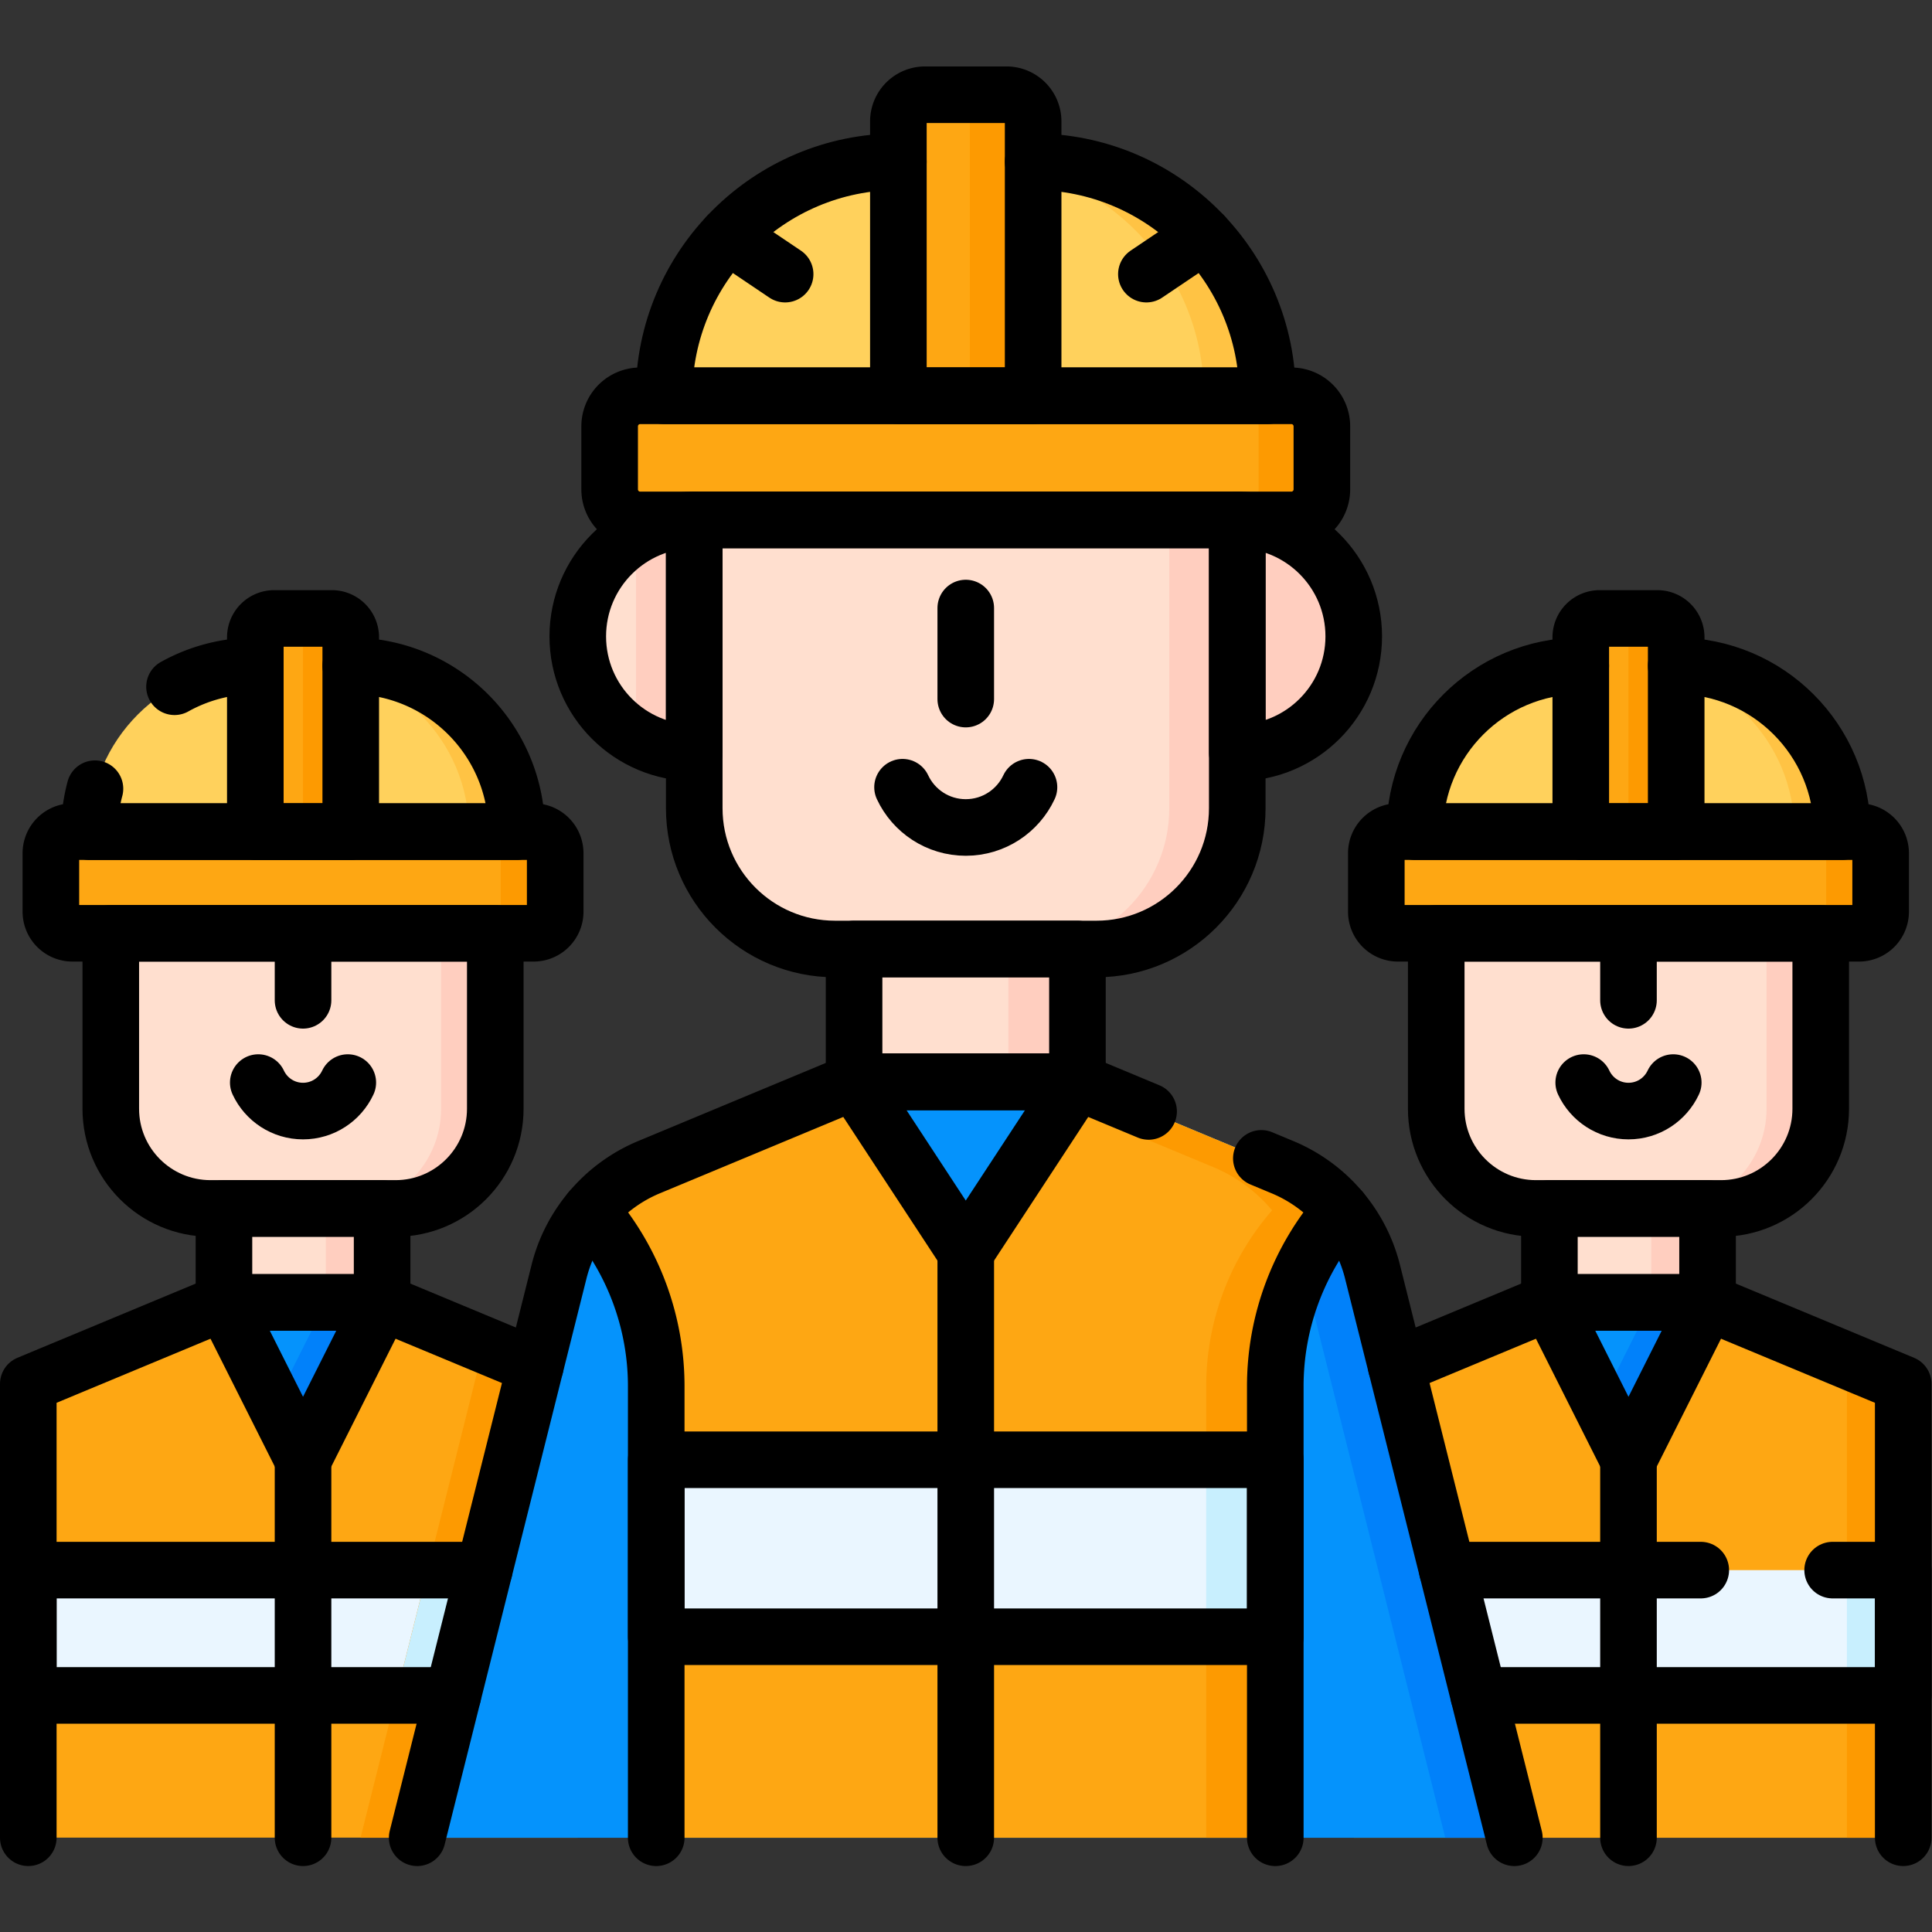
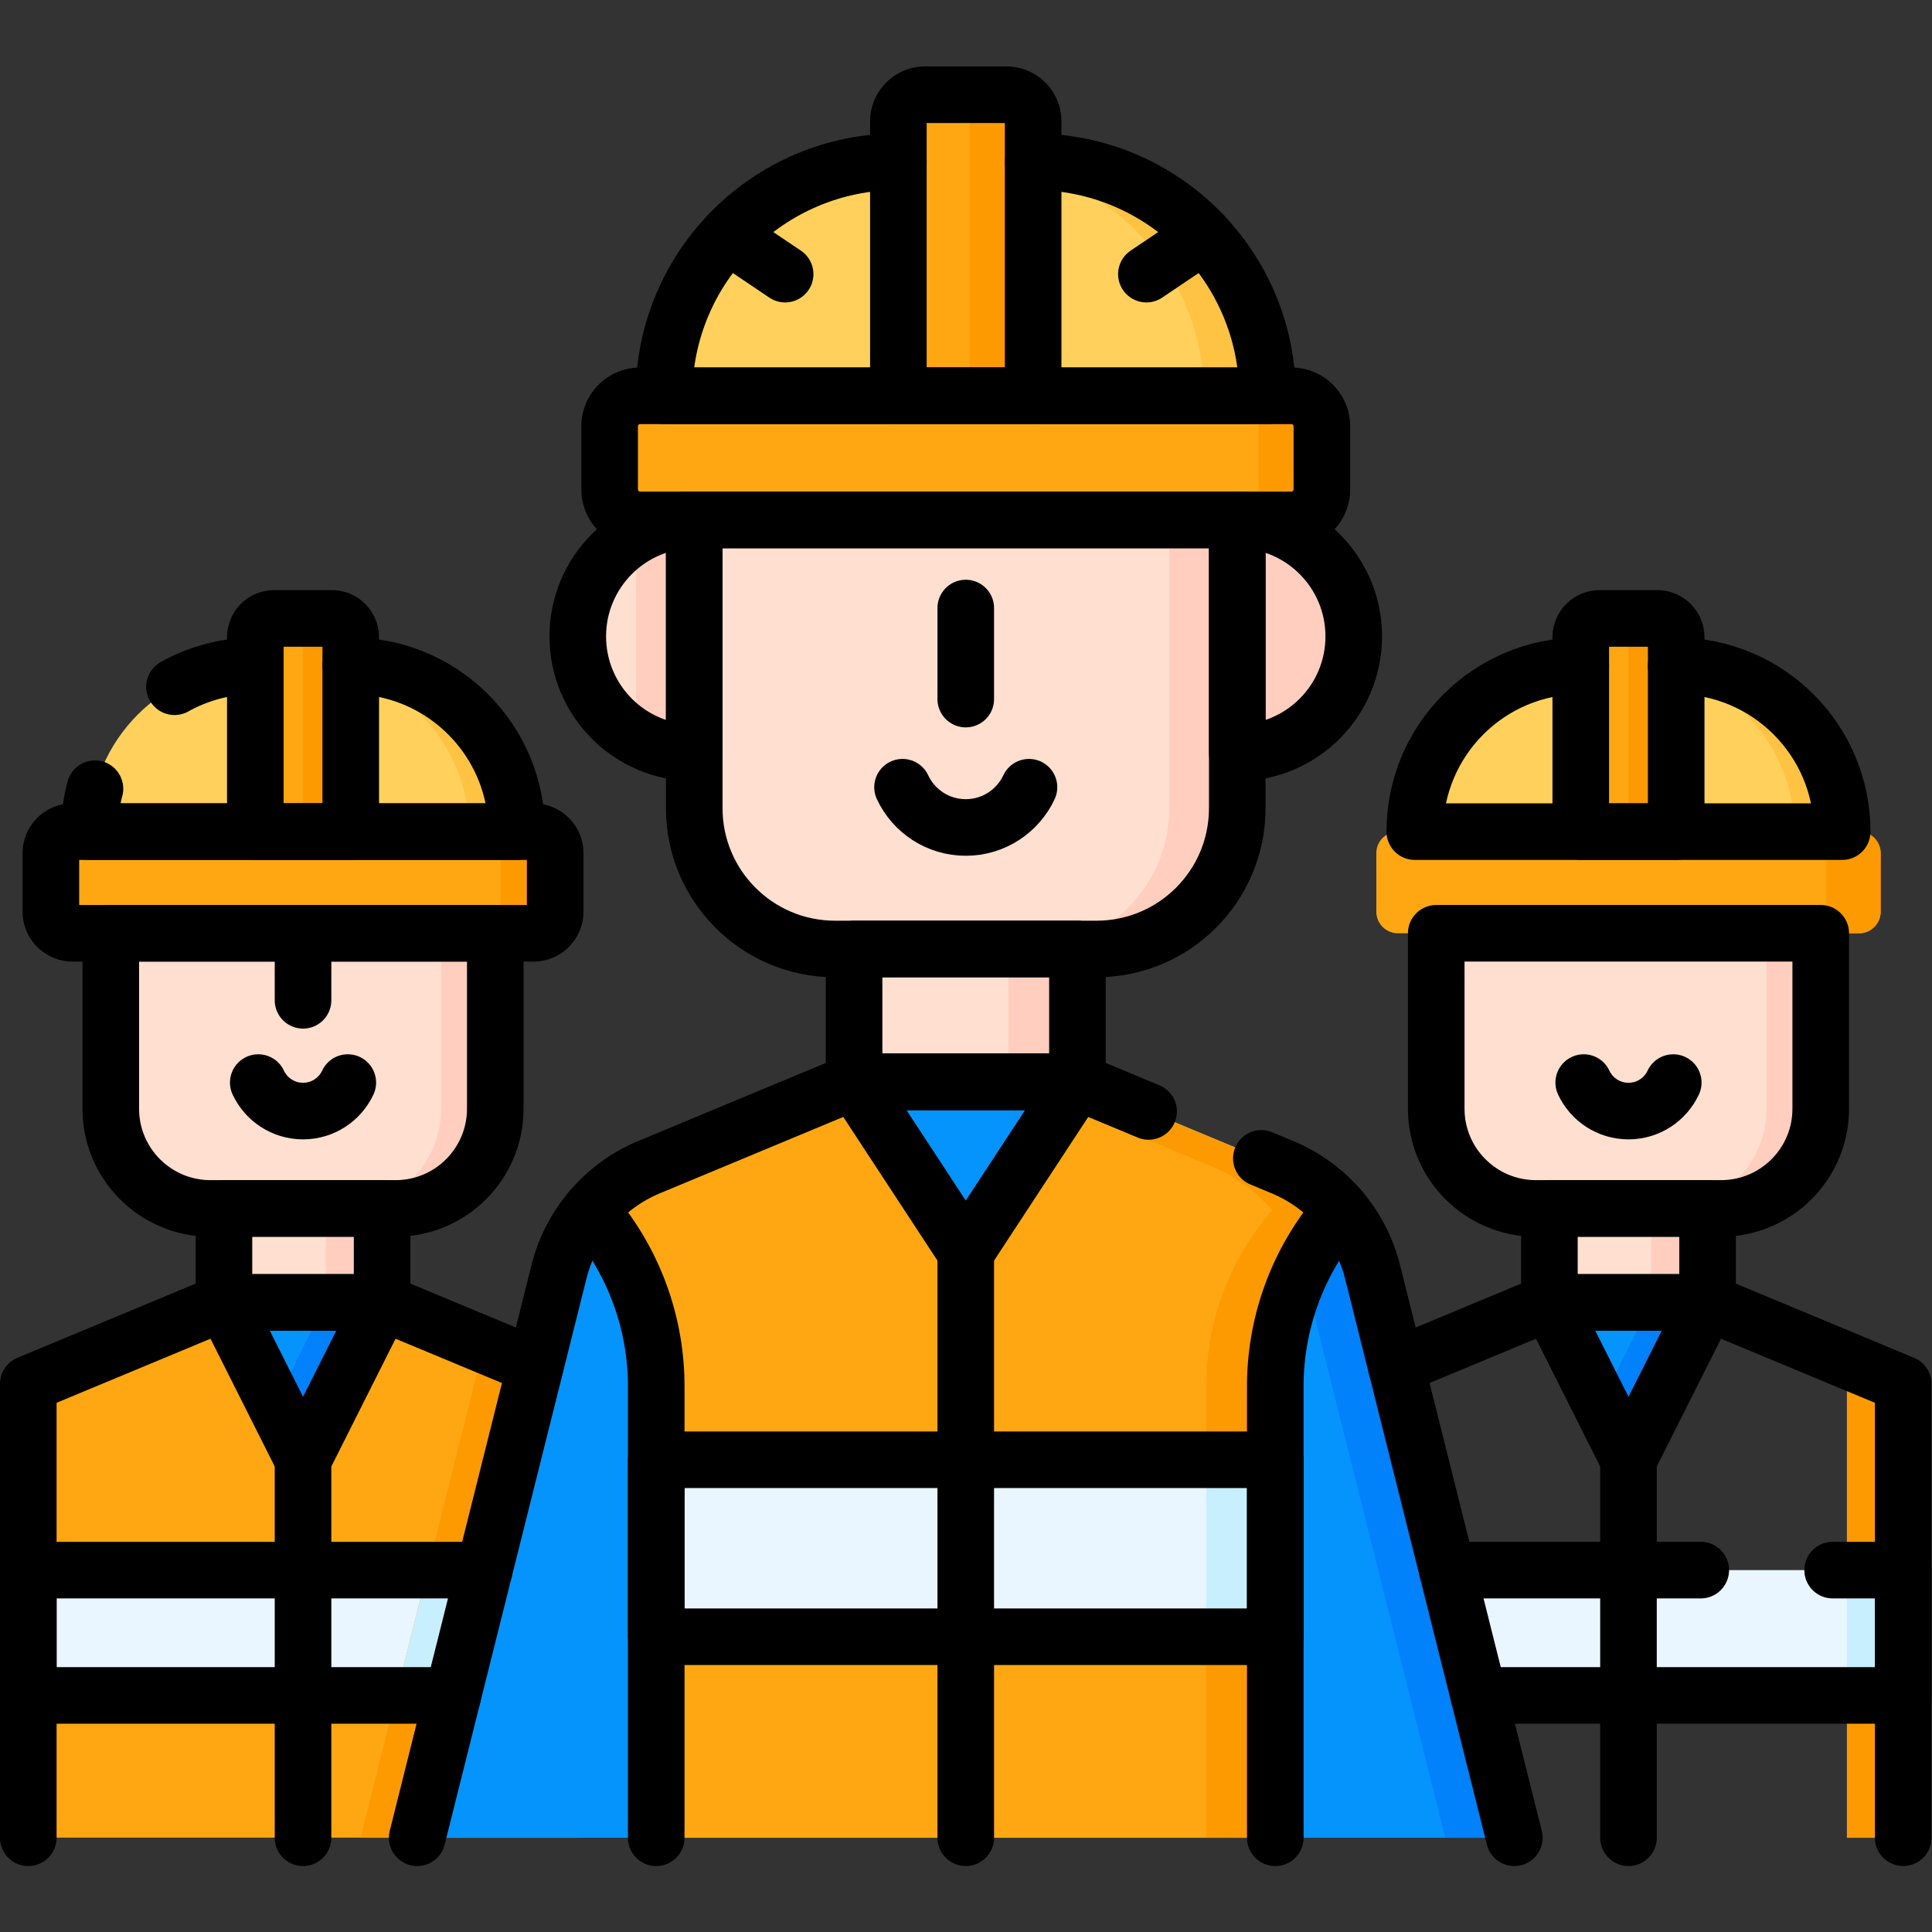
<svg xmlns="http://www.w3.org/2000/svg" version="1.1" width="512" height="512" x="0" y="0" viewBox="0 0 682.667 682.667" style="enable-background:new 0 0 512 512" xml:space="preserve" class="">
  <rect x="0" y="0" width="682.667" height="682.667" fill="#333333" stroke="none" />
  <g>
    <defs>
      <clipPath id="a" clipPathUnits="userSpaceOnUse">
        <path d="M0 512h512V0H0Z" fill="#000000" opacity="1" data-original="#000000" />
      </clipPath>
    </defs>
    <path d="M0 0v-120.298h-145.652V0l51.86 21.587h41.932z" style="fill-opacity:1;fill-rule:nonzero;stroke:none" transform="matrix(1.333 0 0 -1.333 204.206 488.957)" fill="#fea713" data-original="#fea713" class="" />
    <g clip-path="url(#a)" transform="matrix(1.333 0 0 -1.333 0 682.667)">
      <path d="M0 0h-49.063c-14.596 0-26.429 11.833-26.429 26.43v46.511H26.43V26.43C26.43 11.833 14.597 0 0 0" style="fill-opacity:1;fill-rule:nonzero;stroke:none" transform="translate(104.858 191.8)" fill="#ffdfcf" data-original="#ffdfcf" />
      <path d="M0 0v-46.51c0-14.6-11.829-26.43-26.43-26.43h-14.359c14.6 0 26.43 11.83 26.43 26.43V0z" style="fill-opacity:1;fill-rule:nonzero;stroke:none" transform="translate(131.284 264.74)" fill="#ffcebf" data-original="#ffcebf" />
      <path d="M0 0h-122.227a5.729 5.729 0 0 0-5.728 5.729v15.485a5.729 5.729 0 0 0 5.728 5.729H0a5.73 5.73 0 0 0 5.729-5.729V5.729A5.73 5.73 0 0 0 0 0" style="fill-opacity:1;fill-rule:nonzero;stroke:none" transform="translate(141.44 264.74)" fill="#fea713" data-original="#fea713" class="" />
      <path d="M0 0v-15.48c0-3.16-2.561-5.73-5.721-5.73H-20.16c3.17 0 5.729 2.57 5.729 5.73V0c0 3.17-2.559 5.73-5.729 5.73h14.439C-2.561 5.73 0 3.17 0 0" style="fill-opacity:1;fill-rule:nonzero;stroke:none" transform="translate(147.165 285.95)" fill="#fd9a01" data-original="#fd9a01" class="" />
      <path d="M0 0h-113.287c0 24.267 19.672 43.939 43.938 43.939h25.411C-19.672 43.939 0 24.267 0 0" style="fill-opacity:1;fill-rule:nonzero;stroke:none" transform="translate(136.97 291.683)" fill="#ffd15c" data-original="#ffd15c" />
      <path d="M0 0h-12.65c0 24.27-19.67 43.94-43.94 43.94h12.65C-19.68 43.94 0 24.27 0 0" style="fill-opacity:1;fill-rule:nonzero;stroke:none" transform="translate(136.975 291.68)" fill="#ffc344" data-original="#ffc344" />
      <path d="M0 0h-15.283a5.006 5.006 0 0 1-5.006-5.006v-51.505H5.006v51.505A5.006 5.006 0 0 1 0 0" style="fill-opacity:1;fill-rule:nonzero;stroke:none" transform="translate(87.969 348.194)" fill="#fea713" data-original="#fea713" class="" />
      <path d="M0 0v-51.51h-12.65V0c0 2.76-2.24 5-5 5h12.64C-2.24 5 0 2.76 0 0" style="fill-opacity:1;fill-rule:nonzero;stroke:none" transform="translate(92.975 343.19)" fill="#fd9a01" data-original="#fd9a01" class="" />
      <path d="M101.29 191.799H59.364v-24.925h41.926z" style="fill-opacity:1;fill-rule:nonzero;stroke:none" fill="#ffdfcf" data-original="#ffdfcf" />
      <path d="M101.295 166.87H86.364v24.93h14.931z" style="fill-opacity:1;fill-rule:nonzero;stroke:none" fill="#ffcebf" data-original="#ffcebf" />
      <path d="m0 0 20.963-41.696L41.926 0Z" style="fill-opacity:1;fill-rule:nonzero;stroke:none" transform="translate(59.364 166.871)" fill="#0593fc" data-original="#0593fc" />
      <path d="m0 0-20.971-41.7-7.46 14.84L-14.931 0z" style="fill-opacity:1;fill-rule:nonzero;stroke:none" transform="translate(101.295 166.87)" fill="#0181fa" data-original="#0181fa" />
      <path d="M153.154 62.711H7.5v33.216h145.654z" style="fill-opacity:1;fill-rule:nonzero;stroke:none" fill="#eaf6ff" data-original="#eaf6ff" />
      <path d="M0 0v-82.57l.004-37.726-57.584-.004 32.729 130.65Z" style="fill-opacity:1;fill-rule:nonzero;stroke:none" transform="translate(153.15 145.28)" fill="#fd9a01" data-original="#fd9a01" class="" />
      <path d="M0 0v-33.22h-48.131L-39.811 0Z" style="fill-opacity:1;fill-rule:nonzero;stroke:none" transform="translate(153.15 95.93)" fill="#c8effe" data-original="#c8effe" />
-       <path d="M0 0v-120.298h-145.653V0l51.861 21.587h41.931z" style="fill-opacity:1;fill-rule:nonzero;stroke:none" transform="translate(504.5 145.282)" fill="#fea713" data-original="#fea713" class="" />
      <path d="M0 0v-120.3h-14.93V6.22Z" style="fill-opacity:1;fill-rule:nonzero;stroke:none" transform="translate(504.5 145.28)" fill="#fd9a01" data-original="#fd9a01" class="" />
      <path d="M0 0h-49.063c-14.596 0-26.429 11.833-26.429 26.43v46.511H26.43V26.43C26.43 11.833 14.597 0 0 0" style="fill-opacity:1;fill-rule:nonzero;stroke:none" transform="translate(456.204 191.8)" fill="#ffdfcf" data-original="#ffdfcf" />
      <path d="M0 0v-46.51c0-14.6-11.83-26.43-26.43-26.43h-14.36c14.6 0 26.43 11.83 26.43 26.43V0Z" style="fill-opacity:1;fill-rule:nonzero;stroke:none" transform="translate(482.63 264.74)" fill="#ffcebf" data-original="#ffcebf" />
      <path d="M0 0h-122.227a5.728 5.728 0 0 0-5.728 5.729v15.485a5.728 5.728 0 0 0 5.728 5.729H0a5.73 5.73 0 0 0 5.729-5.729V5.729A5.73 5.73 0 0 0 0 0" style="fill-opacity:1;fill-rule:nonzero;stroke:none" transform="translate(492.786 264.74)" fill="#fea713" data-original="#fea713" class="" />
      <path d="M0 0v-15.48c0-3.16-2.56-5.73-5.72-5.73h-14.44a5.73 5.73 0 0 1 5.73 5.73V0c0 3.17-2.56 5.73-5.73 5.73h14.44C-2.56 5.73 0 3.17 0 0" style="fill-opacity:1;fill-rule:nonzero;stroke:none" transform="translate(498.51 285.95)" fill="#fd9a01" data-original="#fd9a01" class="" />
      <path d="M0 0h-113.287c0 24.267 19.672 43.939 43.938 43.939h25.411C-19.672 43.939 0 24.267 0 0" style="fill-opacity:1;fill-rule:nonzero;stroke:none" transform="translate(488.316 291.683)" fill="#ffd15c" data-original="#ffd15c" />
      <path d="M0 0h-12.65c0 24.27-19.67 43.94-43.94 43.94h12.65C-19.68 43.94 0 24.27 0 0" style="fill-opacity:1;fill-rule:nonzero;stroke:none" transform="translate(488.32 291.68)" fill="#ffc344" data-original="#ffc344" />
      <path d="M0 0h-15.283a5.006 5.006 0 0 1-5.006-5.006v-51.505H5.006v51.505A5.006 5.006 0 0 1 0 0" style="fill-opacity:1;fill-rule:nonzero;stroke:none" transform="translate(439.315 348.194)" fill="#fea713" data-original="#fea713" class="" />
      <path d="M0 0v-51.51h-12.65V0c0 2.76-2.241 5-5 5h12.64C-2.24 5 0 2.76 0 0" style="fill-opacity:1;fill-rule:nonzero;stroke:none" transform="translate(444.32 343.19)" fill="#fd9a01" data-original="#fd9a01" class="" />
      <path d="M452.636 191.799H410.71v-24.925h41.926z" style="fill-opacity:1;fill-rule:nonzero;stroke:none" fill="#ffdfcf" data-original="#ffdfcf" />
      <path d="M452.641 166.87H437.71v24.93h14.931z" style="fill-opacity:1;fill-rule:nonzero;stroke:none" fill="#ffcebf" data-original="#ffcebf" />
      <path d="m0 0 20.963-41.696L41.926 0Z" style="fill-opacity:1;fill-rule:nonzero;stroke:none" transform="translate(410.71 166.871)" fill="#0593fc" data-original="#0593fc" />
      <path d="m0 0-20.971-41.7-7.46 14.84L-14.931 0z" style="fill-opacity:1;fill-rule:nonzero;stroke:none" transform="translate(452.64 166.87)" fill="#0181fa" data-original="#0181fa" />
      <path d="M504.5 62.711H358.846v33.216H504.5Z" style="fill-opacity:1;fill-rule:nonzero;stroke:none" fill="#eaf6ff" data-original="#eaf6ff" />
      <path d="M504.5 62.71h-14.93v33.22h14.93Z" style="fill-opacity:1;fill-rule:nonzero;stroke:none" fill="#c8effe" data-original="#c8effe" />
      <path d="M0 0c17.052 0 30.875 13.823 30.875 30.875S17.052 61.75 0 61.75l-5.937-30.875Z" style="fill-opacity:1;fill-rule:nonzero;stroke:none" transform="translate(327.97 312.562)" fill="#ffcebf" data-original="#ffcebf" />
      <path d="M0 0c-17.052 0-30.875 13.823-30.875 30.875S-17.052 61.75 0 61.75l5.39-30.875Z" style="fill-opacity:1;fill-rule:nonzero;stroke:none" transform="translate(184.03 312.562)" fill="#ffdfcf" data-original="#ffdfcf" />
      <path d="m0 0-5.39-30.88c-5.63 0-10.9 1.51-15.44 4.13v53.49a30.69 30.69 0 0 0 15.44 4.13z" style="fill-opacity:1;fill-rule:nonzero;stroke:none" transform="translate(189.42 343.44)" fill="#ffcebf" data-original="#ffcebf" />
      <path d="M0 0h-69.289c-20.614 0-37.326 16.711-37.326 37.326v76.413H37.326V37.326C37.326 16.711 20.614 0 0 0" style="fill-opacity:1;fill-rule:nonzero;stroke:none" transform="translate(290.644 260.572)" fill="#ffdfcf" data-original="#ffdfcf" />
      <path d="M0 0v-76.41c0-20.62-16.71-37.33-37.329-37.33H-55.35c20.621 0 37.33 16.71 37.33 37.33V0z" style="fill-opacity:1;fill-rule:nonzero;stroke:none" transform="translate(327.97 374.31)" fill="#ffcebf" data-original="#ffcebf" />
      <path d="M0 0h-172.615a8.09 8.09 0 0 0-8.091 8.09v16.717a8.09 8.09 0 0 0 8.091 8.09H0a8.09 8.09 0 0 0 8.091-8.09V8.09A8.09 8.09 0 0 0 0 0" style="fill-opacity:1;fill-rule:nonzero;stroke:none" transform="translate(342.308 374.312)" fill="#fea713" data-original="#fea713" class="" />
      <path d="M0 0v-16.72c0-4.47-3.62-8.09-8.09-8.09h-16.761c4.47 0 8.091 3.62 8.091 8.09V0c0 4.47-3.621 8.09-8.091 8.09H-8.09C-3.62 8.09 0 4.47 0 0" style="fill-opacity:1;fill-rule:nonzero;stroke:none" transform="translate(350.4 399.12)" fill="#fd9a01" data-original="#fd9a01" class="" />
      <path d="M0 0h-159.992c0 34.271 27.782 62.054 62.054 62.054h35.884C-27.782 62.054 0 34.271 0 0" style="fill-opacity:1;fill-rule:nonzero;stroke:none" transform="translate(335.996 407.209)" fill="#ffd15c" data-original="#ffd15c" />
      <path d="M0 0h-16.87c0 34.27-27.78 62.05-62.05 62.05h16.859C-27.79 62.05 0 34.27 0 0" style="fill-opacity:1;fill-rule:nonzero;stroke:none" transform="translate(336 407.21)" fill="#ffc344" data-original="#ffc344" />
      <path d="M0 0h-21.584a7.07 7.07 0 0 1-7.069-7.07v-72.738H7.069V-7.07A7.07 7.07 0 0 1 0 0" style="fill-opacity:1;fill-rule:nonzero;stroke:none" transform="translate(266.792 487.017)" fill="#fea713" data-original="#fea713" class="" />
      <path d="M0 0v-72.74h-16.78V0c0 3.9-3.17 7.07-7.071 7.07H-7.07A7.07 7.07 0 0 0 0 0" style="fill-opacity:1;fill-rule:nonzero;stroke:none" transform="translate(273.86 479.95)" fill="#fd9a01" data-original="#fd9a01" class="" />
      <path d="M285.605 260.572h-59.211v-35.201h59.211z" style="fill-opacity:1;fill-rule:nonzero;stroke:none" fill="#ffdfcf" data-original="#ffdfcf" />
      <path d="M285.609 225.37h-18.31v35.2h18.31z" style="fill-opacity:1;fill-rule:nonzero;stroke:none" fill="#ffcebf" data-original="#ffcebf" />
      <path d="M0 0h-290.826l37.592 150.031a40.535 40.535 0 0 0 8.306 16.275 40.62 40.62 0 0 0 15.569 11.453l54.34 22.625h59.211l54.341-22.625a40.627 40.627 0 0 0 15.569-11.453 40.56 40.56 0 0 0 8.306-16.275z" style="fill-opacity:1;fill-rule:nonzero;stroke:none" transform="translate(401.413 24.984)" fill="#0593fc" data-original="#0593fc" />
      <path d="M0 0h-18.301l-37.59 150.04a40.547 40.547 0 0 1-8.309 16.27 40.525 40.525 0 0 1-15.56 11.45l-54.35 22.63h18.309l54.341-22.63a40.45 40.45 0 0 0 15.56-11.45 40.448 40.448 0 0 0 8.31-16.27z" style="fill-opacity:1;fill-rule:nonzero;stroke:none" transform="translate(401.41 24.98)" fill="#0181fa" data-original="#0181fa" />
      <path d="M0 0a70.965 70.965 0 0 1-17.46-46.63v-119.68h-164.1v119.68c0 17.2-6.23 33.74-17.46 46.63a40.45 40.45 0 0 0 15.56 11.45l54.34 22.63 29.61-45.16 29.61 45.16 54.34-22.63A40.442 40.442 0 0 0 0 0" style="fill-opacity:1;fill-rule:nonzero;stroke:none" transform="translate(355.51 191.29)" fill="#fea713" data-original="#fea713" class="" />
      <path d="M0 0a70.965 70.965 0 0 1-17.46-46.63v-119.68h-18.31v119.68c0 17.2 6.23 33.74 17.46 46.63a40.447 40.447 0 0 1-15.559 11.45L-73.83 28.09l3.93 5.99 54.34-22.63A40.442 40.442 0 0 0 0 0" style="fill-opacity:1;fill-rule:nonzero;stroke:none" transform="translate(355.51 191.29)" fill="#fd9a01" data-original="#fd9a01" class="" />
      <path d="M338.047 78.265H173.953v46.91h164.094z" style="fill-opacity:1;fill-rule:nonzero;stroke:none" fill="#eaf6ff" data-original="#eaf6ff" />
      <path d="M338.05 78.27h-18.31v46.9h18.31z" style="fill-opacity:1;fill-rule:nonzero;stroke:none" fill="#c8effe" data-original="#c8effe" />
      <path d="m0 0 40.611 16.905h41.931l51.861-21.588v-120.298" style="stroke-width:15;stroke-linecap:round;stroke-linejoin:round;stroke-miterlimit:10;stroke-dasharray:none;stroke-opacity:1" transform="translate(370.097 149.965)" fill="none" stroke="#000000" stroke-width="15" stroke-linecap="round" stroke-linejoin="round" stroke-miterlimit="10" stroke-dasharray="none" stroke-opacity="" data-original="#000000" class="" />
      <path d="M0 0h-49.063c-14.596 0-26.429 11.833-26.429 26.43v46.511H26.43V26.43C26.43 11.833 14.597 0 0 0Z" style="stroke-width:15;stroke-linecap:round;stroke-linejoin:round;stroke-miterlimit:10;stroke-dasharray:none;stroke-opacity:1" transform="translate(456.204 191.8)" fill="none" stroke="#000000" stroke-width="15" stroke-linecap="round" stroke-linejoin="round" stroke-miterlimit="10" stroke-dasharray="none" stroke-opacity="" data-original="#000000" class="" />
-       <path d="M0 0h-122.227a5.728 5.728 0 0 0-5.728 5.729v15.485a5.728 5.728 0 0 0 5.728 5.729H0a5.73 5.73 0 0 0 5.729-5.729V5.729A5.73 5.73 0 0 0 0 0Z" style="stroke-width:15;stroke-linecap:round;stroke-linejoin:round;stroke-miterlimit:10;stroke-dasharray:none;stroke-opacity:1" transform="translate(492.786 264.74)" fill="none" stroke="#000000" stroke-width="15" stroke-linecap="round" stroke-linejoin="round" stroke-miterlimit="10" stroke-dasharray="none" stroke-opacity="" data-original="#000000" class="" />
      <path d="M0 0h.058c24.266 0 43.938-19.672 43.938-43.939H-69.291C-69.291-19.672-49.619 0-25.353 0h.058" style="stroke-width:15;stroke-linecap:round;stroke-linejoin:round;stroke-miterlimit:10;stroke-dasharray:none;stroke-opacity:1" transform="translate(444.32 335.622)" fill="none" stroke="#000000" stroke-width="15" stroke-linecap="round" stroke-linejoin="round" stroke-miterlimit="10" stroke-dasharray="none" stroke-opacity="" data-original="#000000" class="" />
      <path d="M0 0h-15.283a5.006 5.006 0 0 1-5.006-5.006v-51.505H5.006v51.505A5.006 5.006 0 0 1 0 0Z" style="stroke-width:15;stroke-linecap:round;stroke-linejoin:round;stroke-miterlimit:10;stroke-dasharray:none;stroke-opacity:1" transform="translate(439.315 348.194)" fill="none" stroke="#000000" stroke-width="15" stroke-linecap="round" stroke-linejoin="round" stroke-miterlimit="10" stroke-dasharray="none" stroke-opacity="" data-original="#000000" class="" />
-       <path d="M0 0v-17.769" style="stroke-width:15;stroke-linecap:round;stroke-linejoin:round;stroke-miterlimit:10;stroke-dasharray:none;stroke-opacity:1" transform="translate(431.673 264.74)" fill="none" stroke="#000000" stroke-width="15" stroke-linecap="round" stroke-linejoin="round" stroke-miterlimit="10" stroke-dasharray="none" stroke-opacity="" data-original="#000000" class="" />
      <path d="M0 0c2.084-4.462 6.615-7.554 11.866-7.554 5.251 0 9.782 3.092 11.866 7.554" style="stroke-width:15;stroke-linecap:round;stroke-linejoin:round;stroke-miterlimit:10;stroke-dasharray:none;stroke-opacity:1" transform="translate(419.807 225.163)" fill="none" stroke="#000000" stroke-width="15" stroke-linecap="round" stroke-linejoin="round" stroke-miterlimit="10" stroke-dasharray="none" stroke-opacity="" data-original="#000000" class="" />
      <path d="M452.636 191.799H410.71v-24.925h41.926z" style="stroke-width:15;stroke-linecap:round;stroke-linejoin:round;stroke-miterlimit:10;stroke-dasharray:none;stroke-opacity:1" fill="none" stroke="#000000" stroke-width="15" stroke-linecap="round" stroke-linejoin="round" stroke-miterlimit="10" stroke-dasharray="none" stroke-opacity="" data-original="#000000" class="" />
      <path d="m0 0 20.963-41.696L41.926 0Z" style="stroke-width:15;stroke-linecap:round;stroke-linejoin:round;stroke-miterlimit:10;stroke-dasharray:none;stroke-opacity:1" transform="translate(410.71 166.871)" fill="none" stroke="#000000" stroke-width="15" stroke-linecap="round" stroke-linejoin="round" stroke-miterlimit="10" stroke-dasharray="none" stroke-opacity="" data-original="#000000" class="" />
      <path d="M0 0v-100.192" style="stroke-width:15;stroke-linecap:round;stroke-linejoin:round;stroke-miterlimit:10;stroke-dasharray:none;stroke-opacity:1" transform="translate(431.673 125.175)" fill="none" stroke="#000000" stroke-width="15" stroke-linecap="round" stroke-linejoin="round" stroke-miterlimit="10" stroke-dasharray="none" stroke-opacity="" data-original="#000000" class="" />
      <path d="M0 0h18.711v-33.216H-93.828" style="stroke-width:15;stroke-linecap:round;stroke-linejoin:round;stroke-miterlimit:10;stroke-dasharray:none;stroke-opacity:1" transform="translate(485.79 95.927)" fill="none" stroke="#000000" stroke-width="15" stroke-linecap="round" stroke-linejoin="round" stroke-miterlimit="10" stroke-dasharray="none" stroke-opacity="" data-original="#000000" class="" />
      <path d="M0 0h67.196" style="stroke-width:15;stroke-linecap:round;stroke-linejoin:round;stroke-miterlimit:10;stroke-dasharray:none;stroke-opacity:1" transform="translate(383.636 95.927)" fill="none" stroke="#000000" stroke-width="15" stroke-linecap="round" stroke-linejoin="round" stroke-miterlimit="10" stroke-dasharray="none" stroke-opacity="" data-original="#000000" class="" />
      <path d="M0 0h-69.289c-20.614 0-37.326 16.711-37.326 37.326v76.413H37.326V37.326C37.326 16.711 20.614 0 0 0Z" style="stroke-width:15;stroke-linecap:round;stroke-linejoin:round;stroke-miterlimit:10;stroke-dasharray:none;stroke-opacity:1" transform="translate(290.644 260.572)" fill="none" stroke="#000000" stroke-width="15" stroke-linecap="round" stroke-linejoin="round" stroke-miterlimit="10" stroke-dasharray="none" stroke-opacity="" data-original="#000000" class="" />
      <path d="M0 0h-172.615a8.09 8.09 0 0 0-8.091 8.09v16.717a8.09 8.09 0 0 0 8.091 8.09H0a8.09 8.09 0 0 0 8.091-8.09V8.09A8.09 8.09 0 0 0 0 0Z" style="stroke-width:15;stroke-linecap:round;stroke-linejoin:round;stroke-miterlimit:10;stroke-dasharray:none;stroke-opacity:1" transform="translate(342.308 374.312)" fill="none" stroke="#000000" stroke-width="15" stroke-linecap="round" stroke-linejoin="round" stroke-miterlimit="10" stroke-dasharray="none" stroke-opacity="" data-original="#000000" class="" />
      <path d="m0 0 .081.002c34.272 0 62.054-27.782 62.054-62.053H-97.857C-97.857-27.78-70.075.002-35.804.002h.081" style="stroke-width:15;stroke-linecap:round;stroke-linejoin:round;stroke-miterlimit:10;stroke-dasharray:none;stroke-opacity:1" transform="translate(273.861 469.26)" fill="none" stroke="#000000" stroke-width="15" stroke-linecap="round" stroke-linejoin="round" stroke-miterlimit="10" stroke-dasharray="none" stroke-opacity="" data-original="#000000" class="" />
      <path d="M0 0h-21.584a7.07 7.07 0 0 1-7.069-7.07v-72.738H7.069V-7.07A7.07 7.07 0 0 1 0 0Z" style="stroke-width:15;stroke-linecap:round;stroke-linejoin:round;stroke-miterlimit:10;stroke-dasharray:none;stroke-opacity:1" transform="translate(266.792 487.017)" fill="none" stroke="#000000" stroke-width="15" stroke-linecap="round" stroke-linejoin="round" stroke-miterlimit="10" stroke-dasharray="none" stroke-opacity="" data-original="#000000" class="" />
      <path d="m0 0 15.249-10.272" style="stroke-width:15;stroke-linecap:round;stroke-linejoin:round;stroke-miterlimit:10;stroke-dasharray:none;stroke-opacity:1" transform="translate(192.871 449.734)" fill="none" stroke="#000000" stroke-width="15" stroke-linecap="round" stroke-linejoin="round" stroke-miterlimit="10" stroke-dasharray="none" stroke-opacity="" data-original="#000000" class="" />
      <path d="m0 0-15.249-10.272" style="stroke-width:15;stroke-linecap:round;stroke-linejoin:round;stroke-miterlimit:10;stroke-dasharray:none;stroke-opacity:1" transform="translate(319.129 449.734)" fill="none" stroke="#000000" stroke-width="15" stroke-linecap="round" stroke-linejoin="round" stroke-miterlimit="10" stroke-dasharray="none" stroke-opacity="" data-original="#000000" class="" />
      <path d="M0 0v-24.133" style="stroke-width:15;stroke-linecap:round;stroke-linejoin:round;stroke-miterlimit:10;stroke-dasharray:none;stroke-opacity:1" transform="translate(256 350.95)" fill="none" stroke="#000000" stroke-width="15" stroke-linecap="round" stroke-linejoin="round" stroke-miterlimit="10" stroke-dasharray="none" stroke-opacity="" data-original="#000000" class="" />
      <path d="M0 0c2.943-6.302 9.343-10.669 16.759-10.669S30.574-6.302 33.518 0" style="stroke-width:15;stroke-linecap:round;stroke-linejoin:round;stroke-miterlimit:10;stroke-dasharray:none;stroke-opacity:1" transform="translate(239.241 303.454)" fill="none" stroke="#000000" stroke-width="15" stroke-linecap="round" stroke-linejoin="round" stroke-miterlimit="10" stroke-dasharray="none" stroke-opacity="" data-original="#000000" class="" />
      <path d="M285.605 260.572h-59.211v-35.201h59.211z" style="stroke-width:15;stroke-linecap:round;stroke-linejoin:round;stroke-miterlimit:10;stroke-dasharray:none;stroke-opacity:1" fill="none" stroke="#000000" stroke-width="15" stroke-linecap="round" stroke-linejoin="round" stroke-miterlimit="10" stroke-dasharray="none" stroke-opacity="" data-original="#000000" class="" />
      <path d="M0 0c-17.052 0-30.875 13.823-30.875 30.875S-17.052 61.75 0 61.75Z" style="stroke-width:15;stroke-linecap:round;stroke-linejoin:round;stroke-miterlimit:10;stroke-dasharray:none;stroke-opacity:1" transform="translate(184.03 312.562)" fill="none" stroke="#000000" stroke-width="15" stroke-linecap="round" stroke-linejoin="round" stroke-miterlimit="10" stroke-dasharray="none" stroke-opacity="" data-original="#000000" class="" />
      <path d="M0 0c17.052 0 30.875 13.823 30.875 30.875S17.052 61.75 0 61.75Z" style="stroke-width:15;stroke-linecap:round;stroke-linejoin:round;stroke-miterlimit:10;stroke-dasharray:none;stroke-opacity:1" transform="translate(327.97 312.562)" fill="none" stroke="#000000" stroke-width="15" stroke-linecap="round" stroke-linejoin="round" stroke-miterlimit="10" stroke-dasharray="none" stroke-opacity="" data-original="#000000" class="" />
      <path d="m0 0 37.592 150.031a40.56 40.56 0 0 0 8.306 16.275" style="stroke-width:15;stroke-linecap:round;stroke-linejoin:round;stroke-miterlimit:10;stroke-dasharray:none;stroke-opacity:1" transform="translate(110.587 24.984)" fill="none" stroke="#000000" stroke-width="15" stroke-linecap="round" stroke-linejoin="round" stroke-miterlimit="10" stroke-dasharray="none" stroke-opacity="" data-original="#000000" class="" />
      <path d="M0 0a40.552 40.552 0 0 0 8.307-16.274l37.591-150.032" style="stroke-width:15;stroke-linecap:round;stroke-linejoin:round;stroke-miterlimit:10;stroke-dasharray:none;stroke-opacity:1" transform="translate(355.515 191.29)" fill="none" stroke="#000000" stroke-width="15" stroke-linecap="round" stroke-linejoin="round" stroke-miterlimit="10" stroke-dasharray="none" stroke-opacity="" data-original="#000000" class="" />
      <path d="M0 0v119.68a70.952 70.952 0 0 1-17.466 46.626 40.62 40.62 0 0 0 15.569 11.453l54.34 22.625h59.211l18.859-7.852" style="stroke-width:15;stroke-linecap:round;stroke-linejoin:round;stroke-miterlimit:10;stroke-dasharray:none;stroke-opacity:1" transform="translate(173.951 24.984)" fill="none" stroke="#000000" stroke-width="15" stroke-linecap="round" stroke-linejoin="round" stroke-miterlimit="10" stroke-dasharray="none" stroke-opacity="" data-original="#000000" class="" />
      <path d="m0 0 5.591-2.328a40.603 40.603 0 0 0 15.568-11.453A70.957 70.957 0 0 1 3.693-60.406v-119.68" style="stroke-width:15;stroke-linecap:round;stroke-linejoin:round;stroke-miterlimit:10;stroke-dasharray:none;stroke-opacity:1" transform="translate(334.356 205.07)" fill="none" stroke="#000000" stroke-width="15" stroke-linecap="round" stroke-linejoin="round" stroke-miterlimit="10" stroke-dasharray="none" stroke-opacity="" data-original="#000000" class="" />
      <path d="m0 0 29.605-45.154L59.211 0Z" style="stroke-width:15;stroke-linecap:round;stroke-linejoin:round;stroke-miterlimit:10;stroke-dasharray:none;stroke-opacity:1" transform="translate(226.394 225.367)" fill="none" stroke="#000000" stroke-width="15" stroke-linecap="round" stroke-linejoin="round" stroke-miterlimit="10" stroke-dasharray="none" stroke-opacity="" data-original="#000000" class="" />
      <path d="M0 0v-155.229" style="stroke-width:15;stroke-linecap:round;stroke-linejoin:round;stroke-miterlimit:10;stroke-dasharray:none;stroke-opacity:1" transform="translate(256 180.212)" fill="none" stroke="#000000" stroke-width="15" stroke-linecap="round" stroke-linejoin="round" stroke-miterlimit="10" stroke-dasharray="none" stroke-opacity="" data-original="#000000" class="" />
      <path d="M338.047 78.265H173.953v46.91h164.094z" style="stroke-width:15;stroke-linecap:round;stroke-linejoin:round;stroke-miterlimit:10;stroke-dasharray:none;stroke-opacity:1" fill="none" stroke="#000000" stroke-width="15" stroke-linecap="round" stroke-linejoin="round" stroke-miterlimit="10" stroke-dasharray="none" stroke-opacity="" data-original="#000000" class="" />
      <path d="m0 0-40.611 16.905h-41.931l-51.861-21.588v-120.298" style="stroke-width:15;stroke-linecap:round;stroke-linejoin:round;stroke-miterlimit:10;stroke-dasharray:none;stroke-opacity:1" transform="translate(141.903 149.965)" fill="none" stroke="#000000" stroke-width="15" stroke-linecap="round" stroke-linejoin="round" stroke-miterlimit="10" stroke-dasharray="none" stroke-opacity="" data-original="#000000" class="" />
      <path d="M0 0h49.063c14.596 0 26.429 11.833 26.429 26.43v46.511H-26.43V26.43C-26.43 11.833-14.597 0 0 0Z" style="stroke-width:15;stroke-linecap:round;stroke-linejoin:round;stroke-miterlimit:10;stroke-dasharray:none;stroke-opacity:1" transform="translate(55.796 191.8)" fill="none" stroke="#000000" stroke-width="15" stroke-linecap="round" stroke-linejoin="round" stroke-miterlimit="10" stroke-dasharray="none" stroke-opacity="" data-original="#000000" class="" />
      <path d="M0 0h122.227a5.728 5.728 0 0 1 5.728 5.729v15.485a5.728 5.728 0 0 1-5.728 5.729H0a5.73 5.73 0 0 1-5.729-5.729V5.729A5.73 5.73 0 0 1 0 0Z" style="stroke-width:15;stroke-linecap:round;stroke-linejoin:round;stroke-miterlimit:10;stroke-dasharray:none;stroke-opacity:1" transform="translate(19.214 264.74)" fill="none" stroke="#000000" stroke-width="15" stroke-linecap="round" stroke-linejoin="round" stroke-miterlimit="10" stroke-dasharray="none" stroke-opacity="" data-original="#000000" class="" />
      <path d="M0 0a43.976 43.976 0 0 1-1.486-11.374h113.287c0 24.268-19.672 43.939-43.939 43.939h-.057" style="stroke-width:15;stroke-linecap:round;stroke-linejoin:round;stroke-miterlimit:10;stroke-dasharray:none;stroke-opacity:1" transform="translate(25.17 303.057)" fill="none" stroke="#000000" stroke-width="15" stroke-linecap="round" stroke-linejoin="round" stroke-miterlimit="10" stroke-dasharray="none" stroke-opacity="" data-original="#000000" class="" />
      <path d="M0 0h-.058a43.74 43.74 0 0 1-21.359-5.532" style="stroke-width:15;stroke-linecap:round;stroke-linejoin:round;stroke-miterlimit:10;stroke-dasharray:none;stroke-opacity:1" transform="translate(67.68 335.622)" fill="none" stroke="#000000" stroke-width="15" stroke-linecap="round" stroke-linejoin="round" stroke-miterlimit="10" stroke-dasharray="none" stroke-opacity="" data-original="#000000" class="" />
      <path d="M0 0h15.283a5.006 5.006 0 0 0 5.006-5.006v-51.505H-5.006v51.505A5.006 5.006 0 0 0 0 0Z" style="stroke-width:15;stroke-linecap:round;stroke-linejoin:round;stroke-miterlimit:10;stroke-dasharray:none;stroke-opacity:1" transform="translate(72.686 348.194)" fill="none" stroke="#000000" stroke-width="15" stroke-linecap="round" stroke-linejoin="round" stroke-miterlimit="10" stroke-dasharray="none" stroke-opacity="" data-original="#000000" class="" />
      <path d="M0 0v-17.769" style="stroke-width:15;stroke-linecap:round;stroke-linejoin:round;stroke-miterlimit:10;stroke-dasharray:none;stroke-opacity:1" transform="translate(80.327 264.74)" fill="none" stroke="#000000" stroke-width="15" stroke-linecap="round" stroke-linejoin="round" stroke-miterlimit="10" stroke-dasharray="none" stroke-opacity="" data-original="#000000" class="" />
      <path d="M0 0c2.084-4.462 6.615-7.554 11.866-7.554 5.251 0 9.782 3.092 11.866 7.554" style="stroke-width:15;stroke-linecap:round;stroke-linejoin:round;stroke-miterlimit:10;stroke-dasharray:none;stroke-opacity:1" transform="translate(68.46 225.163)" fill="none" stroke="#000000" stroke-width="15" stroke-linecap="round" stroke-linejoin="round" stroke-miterlimit="10" stroke-dasharray="none" stroke-opacity="" data-original="#000000" class="" />
      <path d="M59.364 191.799h41.926v-24.925H59.364Z" style="stroke-width:15;stroke-linecap:round;stroke-linejoin:round;stroke-miterlimit:10;stroke-dasharray:none;stroke-opacity:1" fill="none" stroke="#000000" stroke-width="15" stroke-linecap="round" stroke-linejoin="round" stroke-miterlimit="10" stroke-dasharray="none" stroke-opacity="" data-original="#000000" class="" />
      <path d="m0 0-20.963-41.696L-41.926 0Z" style="stroke-width:15;stroke-linecap:round;stroke-linejoin:round;stroke-miterlimit:10;stroke-dasharray:none;stroke-opacity:1" transform="translate(101.29 166.871)" fill="none" stroke="#000000" stroke-width="15" stroke-linecap="round" stroke-linejoin="round" stroke-miterlimit="10" stroke-dasharray="none" stroke-opacity="" data-original="#000000" class="" />
      <path d="M0 0v-100.192" style="stroke-width:15;stroke-linecap:round;stroke-linejoin:round;stroke-miterlimit:10;stroke-dasharray:none;stroke-opacity:1" transform="translate(80.327 125.175)" fill="none" stroke="#000000" stroke-width="15" stroke-linecap="round" stroke-linejoin="round" stroke-miterlimit="10" stroke-dasharray="none" stroke-opacity="" data-original="#000000" class="" />
      <path d="M0 0h-120.864v-33.216H-8.325" style="stroke-width:15;stroke-linecap:round;stroke-linejoin:round;stroke-miterlimit:10;stroke-dasharray:none;stroke-opacity:1" transform="translate(128.364 95.927)" fill="none" stroke="#000000" stroke-width="15" stroke-linecap="round" stroke-linejoin="round" stroke-miterlimit="10" stroke-dasharray="none" stroke-opacity="" data-original="#000000" class="" />
    </g>
  </g>
</svg>